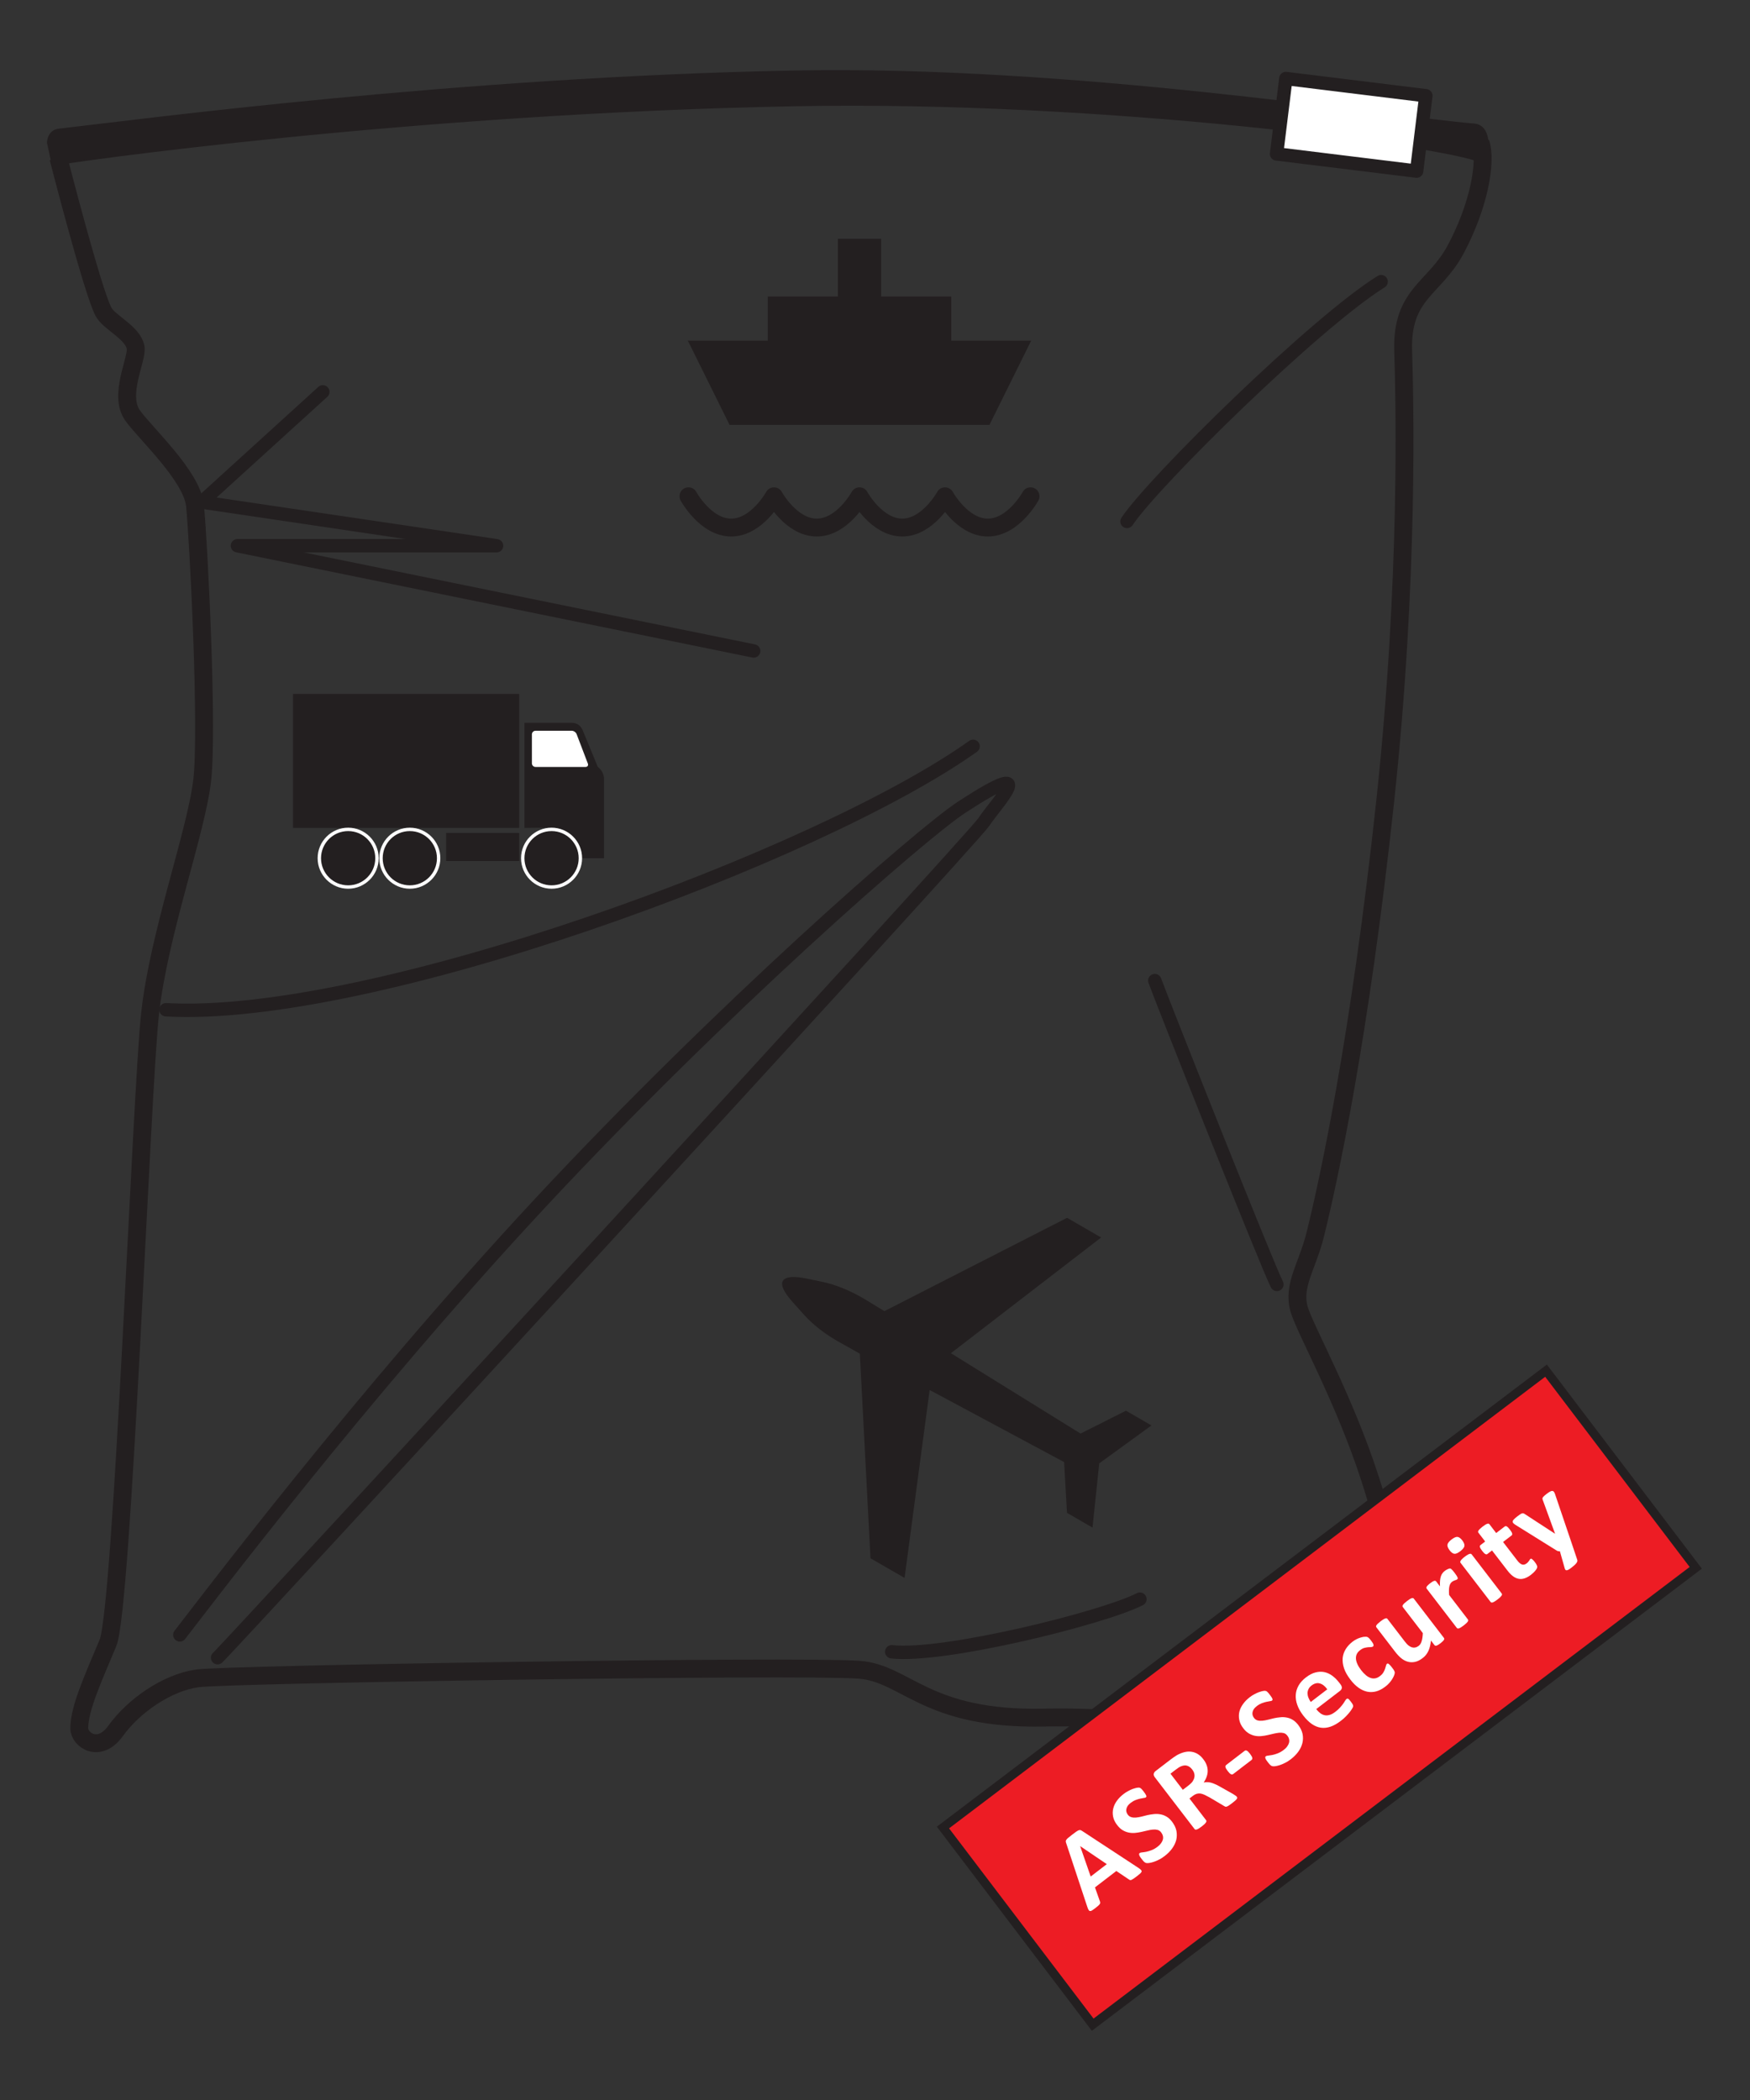
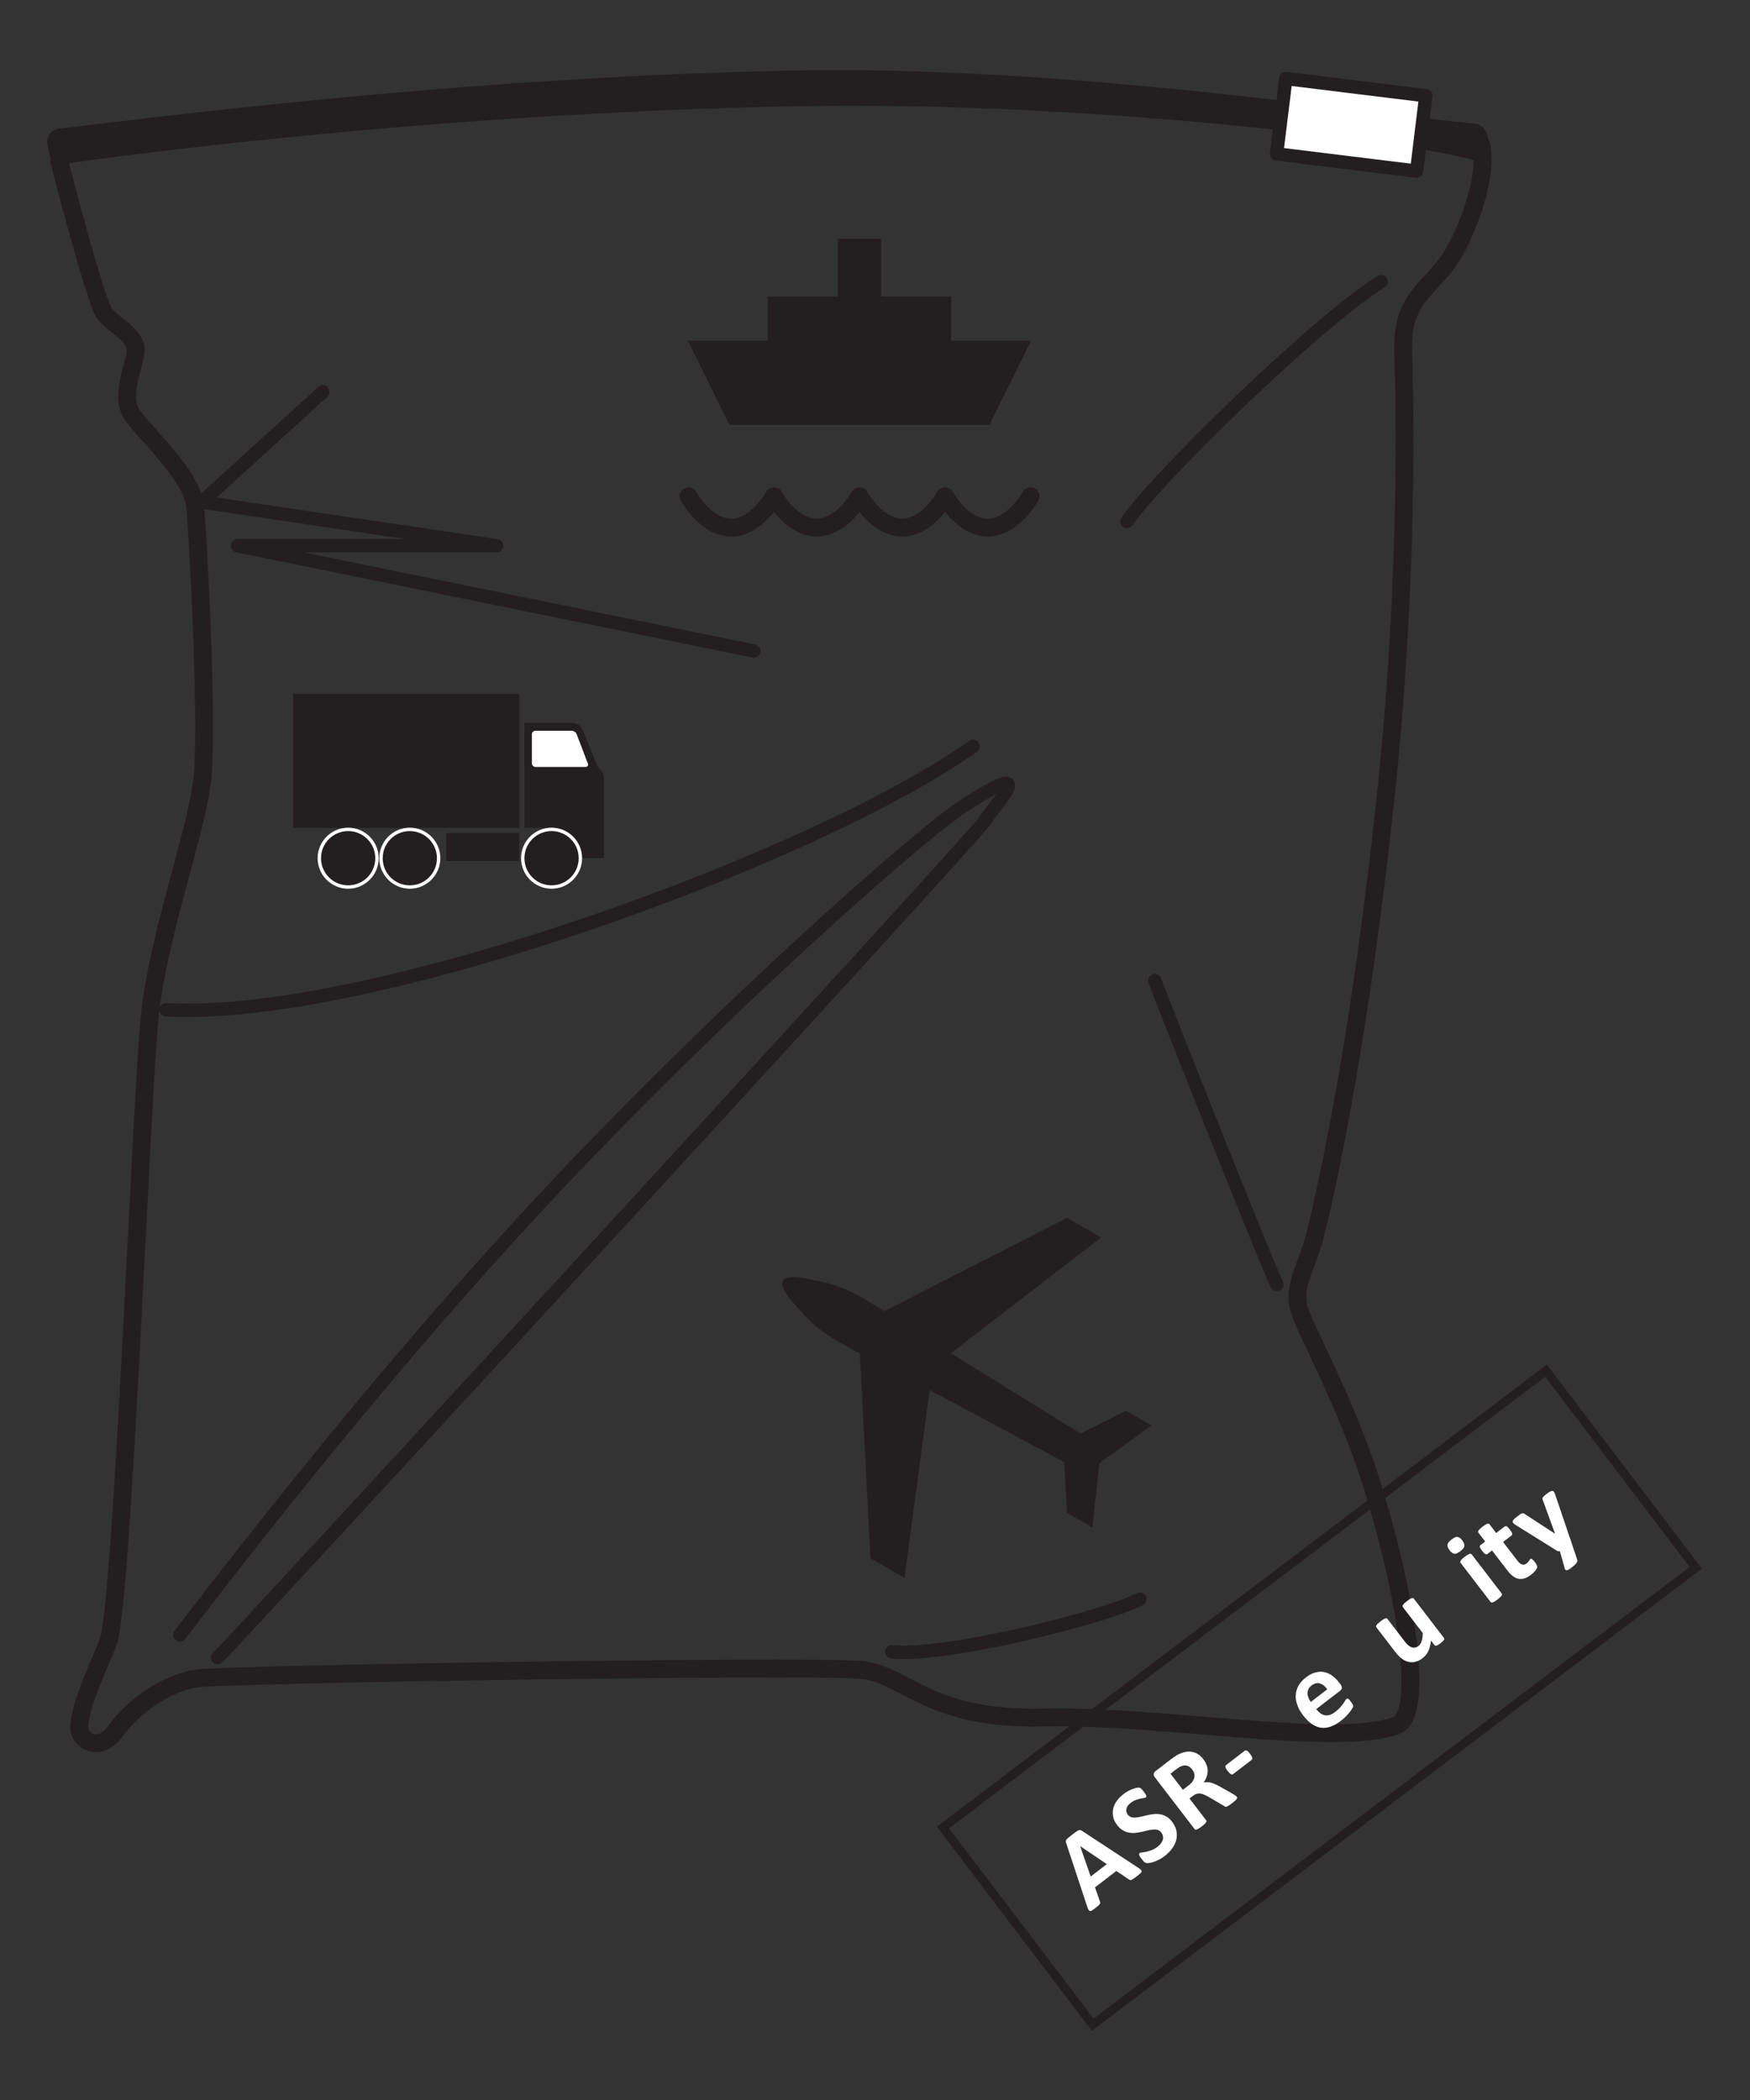
<svg xmlns="http://www.w3.org/2000/svg" viewBox="0 0 75.587 90.707" height="90.707" width="75.587" xml:space="preserve" id="svg2">
  <rect x="0" y="0" width="75.587" height="90.707" fill="#333333" stroke="none" />
  <defs id="defs6">
    <clipPath id="clipPath18" clipPathUnits="userSpaceOnUse">
      <path id="path16" d="M 0,68.03 H 56.69 V 0 H 0 Z" />
    </clipPath>
  </defs>
  <g transform="matrix(1.333,0,0,-1.333,0,90.707)" id="g10">
    <g id="g12">
      <g clip-path="url(#clipPath18)" id="g14">
        <g transform="translate(1.893,62.926)" id="g20">
          <path id="path22" style="fill:none;stroke:#231f20;stroke-width:0.579;stroke-linecap:butt;stroke-linejoin:miter;stroke-miterlimit:10;stroke-dasharray:none;stroke-opacity:1" d="M 0,0 C 0,0 1.106,-4.313 1.458,-4.978 1.648,-5.337 2.414,-5.651 2.501,-6.14 2.567,-6.509 1.93,-7.674 2.403,-8.341 c 0.409,-0.576 1.925,-1.961 2.022,-2.915 0.113,-1.098 0.424,-7.193 0.236,-8.886 -0.189,-1.692 -1.411,-4.99 -1.693,-7.596 -0.282,-2.605 -0.893,-19.249 -1.364,-20.377 -0.47,-1.128 -0.922,-2.099 -0.929,-2.758 -0.004,-0.386 0.646,-0.832 1.175,-0.095 0.587,0.818 1.668,1.568 2.654,1.706 0.966,0.136 19.481,0.425 21.441,0.279 1.534,-0.114 2.156,-1.636 6.004,-1.55 3.879,0.088 9.401,-0.967 11.393,-0.263 0.963,0.339 0.308,4.42 -0.837,7.987 -0.835,2.596 -2.117,4.861 -2.303,5.507 -0.221,0.769 0.265,1.396 0.515,2.392 0.443,1.776 1.452,6.438 2.269,14.024 0.789,7.313 0.633,13.121 0.587,14.652 -0.054,1.843 1.019,2 1.696,3.264 0.761,1.42 1.019,2.86 0.81,3.467" />
        </g>
        <g transform="translate(1.684,62.667)" id="g24">
          <path id="path26" style="fill:#231f20;fill-opacity:1;fill-rule:nonzero;stroke:none" d="m 0,0 -0.162,0.756 c 0,0 0,0.412 0.385,0.455 2.506,0.284 12.965,1.681 23.853,1.885 9.011,0.17 19.047,-1.467 22.014,-1.72 0.458,-0.039 0.458,-0.62 0.458,-0.62 L 46.272,0.118 C 45.076,0.636 34.172,2.128 24.096,1.938 11.667,1.705 0.427,0.104 0,0" />
        </g>
        <g transform="translate(45.902,62.503)" id="g28">
          <path id="path30" style="fill:#ffffff;fill-opacity:1;fill-rule:nonzero;stroke:none" d="M 0,0 -4.538,0.557 -4.237,3 0.299,2.442 Z" />
        </g>
        <g transform="translate(45.902,62.503)" id="g32">
          <path id="path34" style="fill:none;stroke:#231f20;stroke-width:0.434;stroke-linecap:butt;stroke-linejoin:round;stroke-miterlimit:10;stroke-dasharray:none;stroke-opacity:1" d="M 0,0 -4.538,0.557 -4.237,3 0.299,2.442 Z" />
        </g>
        <g transform="translate(54.947,17.246)" id="g36">
-           <path id="path38" style="fill:#ed1c24;fill-opacity:1;fill-rule:nonzero;stroke:none" d="m 0,0 -19.541,-14.804 -4.852,6.389 19.541,14.803 z" />
-         </g>
+           </g>
        <g transform="translate(54.947,17.246)" id="g40">
          <path id="path42" style="fill:none;stroke:#231f20;stroke-width:0.283;stroke-linecap:butt;stroke-linejoin:miter;stroke-miterlimit:10;stroke-dasharray:none;stroke-opacity:1" d="m 0,0 -19.541,-14.804 -4.852,6.389 19.541,14.803 z" />
        </g>
        <g transform="translate(35.002,8.227)" id="g44">
          <path id="path46" style="fill:#ffffff;fill-opacity:1;fill-rule:nonzero;stroke:none" d="m 0,0 -0.002,-0.001 0.341,-0.983 0.522,0.401 z M 1.883,-0.702 C 1.921,-0.728 1.949,-0.749 1.967,-0.768 1.984,-0.784 1.992,-0.803 1.99,-0.821 1.986,-0.838 1.973,-0.858 1.948,-0.882 1.924,-0.904 1.888,-0.934 1.842,-0.97 1.793,-1.007 1.755,-1.035 1.727,-1.054 1.698,-1.073 1.676,-1.086 1.658,-1.094 1.641,-1.101 1.626,-1.102 1.614,-1.098 1.603,-1.095 1.591,-1.089 1.578,-1.079 L 1.17,-0.805 0.478,-1.336 0.637,-1.785 C 0.644,-1.801 0.646,-1.816 0.647,-1.83 0.648,-1.845 0.644,-1.859 0.634,-1.875 0.624,-1.89 0.607,-1.909 0.584,-1.93 0.561,-1.951 0.527,-1.978 0.487,-2.009 0.443,-2.043 0.408,-2.066 0.382,-2.084 0.354,-2.1 0.332,-2.105 0.314,-2.102 0.296,-2.098 0.281,-2.085 0.269,-2.063 0.256,-2.041 0.243,-2.009 0.229,-1.967 l -0.686,2.071 c -0.008,0.021 -0.011,0.039 -0.011,0.054 0,0.017 0.007,0.033 0.019,0.051 0.012,0.019 0.033,0.039 0.062,0.063 0.028,0.024 0.067,0.055 0.115,0.092 0.055,0.043 0.101,0.076 0.135,0.101 0.034,0.023 0.063,0.04 0.085,0.049 0.024,0.008 0.042,0.011 0.058,0.007 C 0.022,0.516 0.04,0.508 0.06,0.494 Z" />
        </g>
        <g transform="translate(37.977,9.02)" id="g48">
          <path id="path50" style="fill:#ffffff;fill-opacity:1;fill-rule:nonzero;stroke:none" d="m 0,0 c 0.074,-0.098 0.121,-0.195 0.142,-0.297 0.019,-0.1 0.017,-0.2 -0.006,-0.296 -0.026,-0.096 -0.069,-0.188 -0.133,-0.275 -0.064,-0.089 -0.143,-0.168 -0.236,-0.24 -0.064,-0.049 -0.126,-0.091 -0.189,-0.121 -0.062,-0.033 -0.121,-0.056 -0.174,-0.074 -0.053,-0.017 -0.1,-0.029 -0.14,-0.034 -0.04,-0.006 -0.072,-0.006 -0.094,-0.003 -0.021,0.002 -0.043,0.013 -0.066,0.032 -0.024,0.019 -0.052,0.051 -0.085,0.095 -0.023,0.029 -0.041,0.055 -0.055,0.076 -0.013,0.022 -0.023,0.039 -0.027,0.056 -0.005,0.016 -0.006,0.027 -0.003,0.039 0.003,0.012 0.009,0.02 0.018,0.027 0.014,0.01 0.038,0.017 0.074,0.02 0.037,0.003 0.081,0.009 0.133,0.019 0.053,0.01 0.112,0.029 0.177,0.053 0.064,0.025 0.132,0.063 0.201,0.116 0.045,0.036 0.082,0.073 0.109,0.112 0.028,0.038 0.046,0.077 0.057,0.116 0.01,0.039 0.01,0.079 0.001,0.119 -0.01,0.039 -0.028,0.076 -0.056,0.112 -0.032,0.042 -0.071,0.07 -0.117,0.082 -0.045,0.012 -0.095,0.016 -0.149,0.011 C -0.673,-0.26 -0.731,-0.27 -0.794,-0.285 -0.855,-0.3 -0.92,-0.315 -0.987,-0.33 -1.054,-0.345 -1.121,-0.356 -1.19,-0.363 c -0.069,-0.007 -0.138,-0.004 -0.205,0.009 -0.067,0.012 -0.134,0.037 -0.199,0.075 -0.065,0.037 -0.127,0.094 -0.185,0.171 -0.069,0.088 -0.112,0.178 -0.13,0.27 -0.019,0.092 -0.017,0.183 0.005,0.269 0.021,0.087 0.061,0.17 0.12,0.25 0.058,0.08 0.13,0.152 0.215,0.216 0.044,0.035 0.09,0.065 0.138,0.09 0.049,0.029 0.097,0.05 0.144,0.069 0.047,0.016 0.09,0.03 0.13,0.039 0.041,0.008 0.069,0.01 0.086,0.009 0.017,-0.003 0.029,-0.006 0.038,-0.01 C -1.025,1.09 -1.015,1.083 -1.004,1.074 -0.993,1.065 -0.981,1.052 -0.968,1.037 -0.954,1.021 -0.937,1.001 -0.919,0.976 -0.897,0.948 -0.88,0.924 -0.867,0.904 -0.854,0.884 -0.845,0.866 -0.839,0.852 -0.832,0.837 -0.83,0.824 -0.832,0.813 -0.834,0.804 -0.84,0.794 -0.851,0.786 -0.86,0.778 -0.883,0.772 -0.915,0.769 -0.948,0.764 -0.987,0.757 -1.032,0.747 -1.078,0.736 -1.128,0.722 -1.181,0.701 -1.234,0.681 -1.287,0.65 -1.34,0.61 -1.381,0.579 -1.412,0.547 -1.436,0.514 -1.458,0.479 -1.473,0.446 -1.479,0.413 -1.486,0.38 -1.485,0.348 -1.477,0.314 -1.467,0.282 -1.452,0.252 -1.432,0.225 -1.4,0.184 -1.361,0.157 -1.316,0.146 c 0.045,-0.014 0.095,-0.017 0.151,-0.012 0.055,0.006 0.114,0.015 0.178,0.031 0.062,0.018 0.128,0.033 0.194,0.049 0.067,0.014 0.135,0.025 0.205,0.032 0.069,0.008 0.139,0.005 0.206,-0.007 0.069,-0.011 0.135,-0.035 0.2,-0.073 C -0.117,0.13 -0.057,0.074 0,0" />
        </g>
        <g transform="translate(38.633,10.708)" id="g52">
          <path id="path54" style="fill:#ffffff;fill-opacity:1;fill-rule:nonzero;stroke:none" d="M 0,0 C -0.047,0.061 -0.1,0.103 -0.159,0.123 -0.219,0.143 -0.286,0.138 -0.362,0.107 -0.385,0.098 -0.409,0.085 -0.436,0.069 -0.462,0.053 -0.496,0.028 -0.539,-0.004 l -0.168,-0.129 0.4,-0.522 0.191,0.146 c 0.054,0.041 0.095,0.082 0.126,0.125 0.029,0.045 0.049,0.088 0.057,0.132 0.009,0.043 0.008,0.086 -0.005,0.129 C 0.053,-0.081 0.03,-0.04 0,0 M 1.442,-0.879 C 1.45,-0.89 1.455,-0.9 1.457,-0.911 1.459,-0.921 1.454,-0.934 1.443,-0.948 1.434,-0.965 1.415,-0.984 1.389,-1.007 1.362,-1.03 1.325,-1.06 1.278,-1.097 1.238,-1.127 1.206,-1.15 1.18,-1.167 1.155,-1.183 1.134,-1.193 1.116,-1.199 1.099,-1.205 1.083,-1.205 1.072,-1.202 1.06,-1.197 1.048,-1.191 1.035,-1.183 L 0.554,-0.898 C 0.498,-0.867 0.447,-0.842 0.4,-0.819 0.354,-0.798 0.31,-0.783 0.268,-0.776 0.226,-0.771 0.185,-0.773 0.145,-0.784 0.105,-0.796 0.065,-0.816 0.025,-0.847 l -0.116,-0.09 0.538,-0.702 c 0.008,-0.008 0.011,-0.02 0.011,-0.032 0,-0.013 -0.006,-0.026 -0.017,-0.043 C 0.431,-1.729 0.415,-1.748 0.394,-1.769 0.372,-1.789 0.343,-1.814 0.306,-1.843 0.27,-1.87 0.238,-1.892 0.212,-1.908 0.186,-1.924 0.163,-1.935 0.146,-1.94 0.128,-1.946 0.113,-1.948 0.102,-1.945 0.09,-1.941 0.08,-1.936 0.073,-1.926 l -1.284,1.674 c -0.032,0.041 -0.045,0.08 -0.038,0.115 0.008,0.034 0.026,0.064 0.058,0.088 l 0.477,0.366 c 0.048,0.037 0.09,0.067 0.122,0.089 0.033,0.023 0.064,0.041 0.091,0.059 0.082,0.046 0.163,0.079 0.241,0.099 0.08,0.02 0.156,0.025 0.229,0.015 C 0.042,0.569 0.111,0.545 0.176,0.505 0.241,0.466 0.303,0.409 0.357,0.336 0.406,0.274 0.44,0.213 0.464,0.148 0.487,0.087 0.499,0.023 0.499,-0.039 0.5,-0.104 0.488,-0.166 0.466,-0.229 0.444,-0.293 0.412,-0.356 0.369,-0.418 c 0.038,0.008 0.075,0.012 0.114,0.011 0.039,0 0.079,-0.006 0.121,-0.016 0.043,-0.012 0.086,-0.027 0.132,-0.048 0.046,-0.018 0.095,-0.044 0.146,-0.073 l 0.434,-0.244 c 0.042,-0.026 0.073,-0.046 0.089,-0.058 0.018,-0.012 0.03,-0.024 0.037,-0.033" />
        </g>
        <g transform="translate(40.504,11.219)" id="g56">
          <path id="path58" style="fill:#ffffff;fill-opacity:1;fill-rule:nonzero;stroke:none" d="M 0,0 C 0.042,-0.056 0.066,-0.098 0.072,-0.127 0.079,-0.157 0.071,-0.182 0.049,-0.199 l -0.593,-0.455 c -0.024,-0.018 -0.05,-0.02 -0.077,-0.005 -0.027,0.014 -0.063,0.049 -0.104,0.103 -0.041,0.053 -0.064,0.095 -0.071,0.124 -0.006,0.03 0.003,0.054 0.026,0.072 l 0.593,0.455 c 0.012,0.009 0.024,0.014 0.034,0.015 0.012,0.001 0.026,-0.001 0.039,-0.008 C -0.089,0.096 -0.072,0.083 -0.057,0.066 -0.039,0.048 -0.021,0.026 0,0" />
        </g>
        <g transform="translate(42.065,12.156)" id="g60">
-           <path id="path62" style="fill:#ffffff;fill-opacity:1;fill-rule:nonzero;stroke:none" d="M 0,0 C 0.074,-0.098 0.121,-0.195 0.142,-0.296 0.161,-0.397 0.159,-0.496 0.135,-0.592 0.11,-0.688 0.067,-0.781 0.003,-0.868 c -0.064,-0.088 -0.143,-0.168 -0.236,-0.24 -0.064,-0.049 -0.126,-0.09 -0.19,-0.121 -0.062,-0.032 -0.12,-0.056 -0.174,-0.074 -0.052,-0.016 -0.099,-0.028 -0.139,-0.034 -0.04,-0.005 -0.073,-0.006 -0.094,-0.002 -0.021,0.002 -0.043,0.013 -0.066,0.032 -0.024,0.019 -0.052,0.051 -0.085,0.095 -0.023,0.029 -0.041,0.055 -0.055,0.076 -0.013,0.021 -0.023,0.039 -0.027,0.055 -0.006,0.017 -0.006,0.028 -0.003,0.04 0.003,0.011 0.008,0.02 0.018,0.026 0.014,0.011 0.038,0.017 0.074,0.02 0.037,0.004 0.081,0.01 0.133,0.02 0.053,0.01 0.112,0.028 0.177,0.053 0.063,0.025 0.132,0.063 0.2,0.116 0.046,0.035 0.083,0.072 0.11,0.112 0.028,0.038 0.046,0.077 0.057,0.116 0.01,0.039 0.01,0.079 0.001,0.118 -0.01,0.04 -0.028,0.077 -0.057,0.113 -0.032,0.042 -0.07,0.07 -0.116,0.082 -0.045,0.012 -0.095,0.016 -0.149,0.011 -0.055,-0.006 -0.113,-0.015 -0.176,-0.03 -0.061,-0.015 -0.126,-0.03 -0.193,-0.045 -0.067,-0.016 -0.134,-0.026 -0.203,-0.033 -0.07,-0.008 -0.138,-0.004 -0.206,0.008 -0.066,0.013 -0.133,0.038 -0.198,0.075 -0.065,0.037 -0.127,0.094 -0.186,0.171 -0.068,0.088 -0.111,0.178 -0.129,0.271 -0.019,0.092 -0.018,0.182 0.004,0.269 0.022,0.087 0.062,0.169 0.121,0.249 0.058,0.081 0.13,0.153 0.215,0.217 0.043,0.034 0.09,0.065 0.138,0.09 0.049,0.028 0.096,0.049 0.144,0.068 0.047,0.017 0.09,0.031 0.13,0.04 0.041,0.008 0.069,0.01 0.086,0.008 C -1.055,1.102 -1.042,1.099 -1.033,1.095 -1.025,1.09 -1.015,1.083 -1.004,1.074 -0.993,1.065 -0.981,1.052 -0.968,1.037 -0.954,1.021 -0.937,1.001 -0.919,0.976 -0.897,0.948 -0.88,0.925 -0.868,0.905 -0.854,0.885 -0.845,0.867 -0.839,0.853 -0.832,0.837 -0.831,0.825 -0.832,0.814 -0.834,0.804 -0.84,0.795 -0.851,0.786 -0.861,0.778 -0.883,0.772 -0.915,0.769 -0.948,0.764 -0.987,0.757 -1.032,0.747 -1.078,0.737 -1.128,0.723 -1.181,0.702 -1.234,0.681 -1.288,0.651 -1.34,0.61 -1.381,0.579 -1.413,0.547 -1.436,0.515 -1.458,0.48 -1.473,0.447 -1.479,0.414 -1.486,0.381 -1.485,0.349 -1.477,0.315 -1.468,0.283 -1.452,0.253 -1.432,0.226 -1.4,0.185 -1.361,0.158 -1.317,0.146 -1.271,0.133 -1.222,0.13 -1.166,0.135 c 0.056,0.005 0.115,0.015 0.178,0.031 0.063,0.017 0.129,0.032 0.195,0.048 0.067,0.015 0.135,0.026 0.205,0.032 0.069,0.009 0.139,0.006 0.206,-0.006 C -0.313,0.229 -0.247,0.205 -0.183,0.167 -0.118,0.13 -0.058,0.074 0,0" />
-         </g>
+           </g>
        <g transform="translate(43.007,13.309)" id="g64">
          <path id="path66" style="fill:#ffffff;fill-opacity:1;fill-rule:nonzero;stroke:none" d="M 0,0 C -0.074,0.104 -0.155,0.167 -0.243,0.191 -0.33,0.216 -0.419,0.192 -0.509,0.124 -0.555,0.089 -0.588,0.05 -0.608,0.007 -0.629,-0.036 -0.639,-0.08 -0.64,-0.127 c 0.001,-0.046 0.01,-0.094 0.029,-0.142 0.018,-0.048 0.044,-0.095 0.076,-0.141 z M 0.426,0.165 C 0.46,0.12 0.475,0.081 0.472,0.046 0.468,0.009 0.448,-0.021 0.415,-0.048 l -0.773,-0.593 c 0.042,-0.054 0.086,-0.098 0.132,-0.133 0.046,-0.035 0.096,-0.056 0.147,-0.066 0.053,-0.009 0.106,-0.005 0.163,0.013 0.057,0.017 0.115,0.051 0.177,0.098 0.063,0.048 0.115,0.094 0.155,0.14 0.041,0.046 0.074,0.087 0.101,0.124 0.026,0.038 0.046,0.069 0.062,0.097 0.017,0.026 0.031,0.044 0.046,0.056 0.009,0.005 0.017,0.01 0.024,0.011 C 0.658,-0.3 0.667,-0.302 0.678,-0.308 0.687,-0.312 0.7,-0.323 0.713,-0.338 0.727,-0.353 0.743,-0.372 0.761,-0.396 0.776,-0.417 0.79,-0.435 0.8,-0.45 0.811,-0.465 0.819,-0.479 0.825,-0.491 0.831,-0.504 0.835,-0.515 0.837,-0.524 0.839,-0.534 0.839,-0.545 0.838,-0.556 0.836,-0.567 0.827,-0.59 0.808,-0.622 0.789,-0.654 0.763,-0.692 0.729,-0.736 0.694,-0.78 0.652,-0.827 0.604,-0.877 0.555,-0.928 0.499,-0.977 0.436,-1.024 0.323,-1.111 0.213,-1.174 0.106,-1.21 c -0.107,-0.036 -0.21,-0.049 -0.312,-0.034 -0.102,0.015 -0.2,0.055 -0.296,0.121 -0.096,0.067 -0.189,0.16 -0.28,0.278 -0.087,0.114 -0.15,0.227 -0.19,0.34 -0.04,0.113 -0.057,0.224 -0.049,0.329 0.007,0.107 0.039,0.207 0.093,0.302 0.055,0.095 0.133,0.181 0.234,0.258 0.106,0.082 0.209,0.136 0.308,0.162 0.1,0.026 0.195,0.031 0.286,0.013 C -0.009,0.54 0.076,0.502 0.158,0.443 0.239,0.384 0.313,0.312 0.382,0.222 Z" />
        </g>
        <g transform="translate(45.107,14.012)" id="g68">
-           <path id="path70" style="fill:#ffffff;fill-opacity:1;fill-rule:nonzero;stroke:none" d="M 0,0 C 0.02,-0.024 0.035,-0.046 0.046,-0.062 0.058,-0.081 0.066,-0.097 0.073,-0.11 0.079,-0.123 0.083,-0.135 0.086,-0.146 0.088,-0.154 0.087,-0.169 0.084,-0.188 0.081,-0.209 0.072,-0.236 0.057,-0.273 0.041,-0.31 0.02,-0.348 -0.006,-0.388 -0.031,-0.426 -0.062,-0.466 -0.098,-0.506 -0.132,-0.545 -0.173,-0.581 -0.217,-0.614 -0.314,-0.689 -0.412,-0.741 -0.511,-0.769 -0.609,-0.795 -0.707,-0.8 -0.804,-0.78 c -0.097,0.02 -0.191,0.063 -0.283,0.128 -0.092,0.066 -0.18,0.153 -0.264,0.264 -0.097,0.127 -0.167,0.249 -0.206,0.367 -0.039,0.116 -0.052,0.227 -0.044,0.333 0.011,0.103 0.044,0.2 0.1,0.29 0.055,0.088 0.129,0.169 0.222,0.24 0.038,0.029 0.078,0.054 0.12,0.076 0.041,0.021 0.082,0.038 0.123,0.051 0.04,0.013 0.079,0.022 0.114,0.028 0.037,0.004 0.065,0.005 0.083,0.004 0.019,-0.003 0.032,-0.006 0.042,-0.01 0.01,-0.004 0.02,-0.011 0.031,-0.02 C -0.755,0.96 -0.742,0.948 -0.728,0.934 -0.714,0.917 -0.697,0.897 -0.68,0.875 -0.637,0.819 -0.612,0.777 -0.604,0.748 -0.597,0.718 -0.601,0.697 -0.616,0.687 -0.632,0.674 -0.654,0.666 -0.682,0.665 -0.711,0.666 -0.743,0.664 -0.78,0.661 -0.817,0.657 -0.858,0.649 -0.902,0.638 -0.947,0.625 -0.992,0.6 -1.04,0.562 -1.133,0.491 -1.177,0.401 -1.171,0.291 c 0.005,-0.108 0.062,-0.233 0.167,-0.372 0.053,-0.068 0.106,-0.123 0.157,-0.166 0.053,-0.044 0.105,-0.072 0.156,-0.089 0.051,-0.017 0.102,-0.019 0.152,-0.009 0.05,0.01 0.1,0.034 0.147,0.072 0.05,0.037 0.087,0.078 0.111,0.12 0.024,0.042 0.044,0.081 0.055,0.12 0.014,0.039 0.023,0.071 0.03,0.1 0.007,0.03 0.016,0.048 0.029,0.057 0.009,0.007 0.018,0.01 0.026,0.01 0.01,0 0.021,-0.006 0.035,-0.016 C -0.094,0.107 -0.079,0.093 -0.062,0.075 -0.044,0.057 -0.023,0.031 0,0" />
-         </g>
+           </g>
        <g transform="translate(46.785,14.977)" id="g72">
          <path id="path74" style="fill:#ffffff;fill-opacity:1;fill-rule:nonzero;stroke:none" d="M 0,0 C 0.008,-0.01 0.012,-0.019 0.013,-0.03 0.014,-0.041 0.01,-0.054 0.001,-0.067 c -0.008,-0.014 -0.022,-0.029 -0.039,-0.047 -0.018,-0.017 -0.041,-0.037 -0.07,-0.06 -0.032,-0.024 -0.058,-0.042 -0.079,-0.055 -0.022,-0.011 -0.04,-0.021 -0.054,-0.025 -0.015,-0.004 -0.029,-0.004 -0.038,0 -0.011,0.004 -0.019,0.01 -0.027,0.02 l -0.112,0.146 c -0.013,-0.13 -0.04,-0.242 -0.083,-0.336 -0.044,-0.094 -0.104,-0.17 -0.183,-0.229 -0.087,-0.068 -0.171,-0.11 -0.253,-0.127 -0.081,-0.016 -0.159,-0.015 -0.233,0.007 -0.074,0.02 -0.144,0.058 -0.21,0.111 -0.065,0.053 -0.136,0.128 -0.21,0.225 L -2.186,0.34 c -0.007,0.01 -0.011,0.02 -0.011,0.031 -10e-4,0.012 0.005,0.025 0.014,0.04 0.01,0.015 0.026,0.033 0.048,0.053 0.022,0.02 0.049,0.044 0.082,0.07 0.035,0.028 0.067,0.047 0.091,0.063 0.025,0.015 0.046,0.026 0.064,0.031 0.016,0.006 0.03,0.009 0.042,0.005 0.011,-0.002 0.02,-0.009 0.028,-0.019 l 0.55,-0.717 c 0.051,-0.067 0.094,-0.115 0.13,-0.143 0.035,-0.027 0.071,-0.048 0.108,-0.061 0.037,-0.01 0.074,-0.013 0.112,-0.005 0.038,0.006 0.074,0.024 0.111,0.051 0.046,0.035 0.079,0.087 0.098,0.156 0.021,0.068 0.033,0.154 0.037,0.258 L -1.33,0.997 c -0.007,0.01 -0.011,0.021 -0.011,0.031 -0.002,0.012 0.004,0.024 0.015,0.039 0.01,0.016 0.025,0.034 0.047,0.053 0.02,0.02 0.048,0.044 0.083,0.071 0.035,0.027 0.065,0.047 0.09,0.063 0.024,0.016 0.045,0.025 0.062,0.03 0.017,0.006 0.03,0.008 0.042,0.005 0.012,-0.003 0.021,-0.01 0.028,-0.019 z" />
        </g>
        <g transform="translate(47.137,17.078)" id="g76">
-           <path id="path78" style="fill:#ffffff;fill-opacity:1;fill-rule:nonzero;stroke:none" d="M 0,0 C 0.025,-0.034 0.047,-0.064 0.062,-0.088 0.076,-0.11 0.086,-0.129 0.092,-0.145 0.098,-0.16 0.1,-0.173 0.097,-0.182 0.094,-0.191 0.088,-0.199 0.078,-0.206 0.071,-0.212 0.061,-0.218 0.05,-0.223 0.037,-0.227 0.024,-0.231 0.009,-0.236 c -0.015,-0.005 -0.03,-0.011 -0.048,-0.02 -0.016,-0.007 -0.033,-0.017 -0.05,-0.031 -0.02,-0.015 -0.037,-0.034 -0.052,-0.058 -0.012,-0.022 -0.024,-0.051 -0.032,-0.085 -0.008,-0.033 -0.013,-0.074 -0.014,-0.119 -0.001,-0.047 0,-0.101 0.005,-0.163 l 0.608,-0.792 c 0.008,-0.01 0.011,-0.019 0.011,-0.031 0,-0.012 -0.005,-0.026 -0.015,-0.04 C 0.412,-1.591 0.396,-1.607 0.375,-1.628 0.354,-1.647 0.326,-1.672 0.291,-1.699 0.256,-1.726 0.226,-1.746 0.201,-1.762 0.176,-1.776 0.156,-1.787 0.139,-1.793 0.121,-1.8 0.106,-1.8 0.096,-1.798 0.084,-1.794 0.075,-1.789 0.067,-1.779 l -0.974,1.269 c -0.007,0.01 -0.011,0.021 -0.012,0.031 -0.001,0.012 0.003,0.023 0.012,0.038 0.009,0.014 0.021,0.03 0.04,0.047 0.017,0.017 0.04,0.038 0.069,0.06 0.03,0.023 0.058,0.041 0.079,0.055 0.022,0.012 0.04,0.02 0.055,0.024 0.015,0.004 0.026,0.005 0.037,0 0.01,-0.003 0.02,-0.01 0.026,-0.019 l 0.122,-0.159 c -0.003,0.074 -0.002,0.137 0.003,0.191 0.005,0.054 0.015,0.098 0.028,0.138 0.012,0.039 0.03,0.071 0.052,0.098 0.02,0.027 0.043,0.052 0.071,0.072 0.012,0.01 0.025,0.019 0.041,0.029 0.015,0.009 0.032,0.017 0.05,0.026 0.017,0.009 0.033,0.016 0.048,0.02 0.015,0.005 0.027,0.005 0.036,0.005 0.008,0 0.016,-0.003 0.023,-0.006 C -0.12,0.135 -0.112,0.13 -0.103,0.12 -0.093,0.112 -0.08,0.099 -0.063,0.079 -0.049,0.06 -0.027,0.034 0,0" />
-         </g>
+           </g>
        <g transform="translate(48.658,16.415)" id="g80">
          <path id="path82" style="fill:#ffffff;fill-opacity:1;fill-rule:nonzero;stroke:none" d="m 0,0 c 0.008,-0.01 0.011,-0.02 0.011,-0.032 0,-0.011 -0.005,-0.026 -0.016,-0.04 -0.01,-0.016 -0.026,-0.032 -0.047,-0.053 -0.02,-0.02 -0.049,-0.044 -0.084,-0.07 -0.035,-0.028 -0.065,-0.047 -0.09,-0.063 -0.024,-0.014 -0.045,-0.026 -0.062,-0.031 -0.018,-0.007 -0.032,-0.008 -0.043,-0.005 -0.012,0.003 -0.021,0.009 -0.028,0.019 l -0.973,1.267 c -0.007,0.009 -0.011,0.02 -0.01,0.031 0,0.011 0.005,0.026 0.015,0.041 0.011,0.015 0.024,0.035 0.046,0.054 0.02,0.021 0.048,0.044 0.083,0.071 0.035,0.027 0.065,0.047 0.091,0.062 0.024,0.016 0.046,0.024 0.063,0.03 0.019,0.006 0.032,0.007 0.044,0.004 0.011,-0.002 0.021,-0.009 0.027,-0.017 z M -1.277,1.721 C -1.223,1.648 -1.199,1.588 -1.207,1.536 -1.216,1.487 -1.26,1.432 -1.339,1.37 -1.42,1.308 -1.484,1.28 -1.533,1.286 -1.581,1.291 -1.632,1.328 -1.685,1.396 -1.74,1.469 -1.765,1.53 -1.757,1.58 c 0.008,0.051 0.052,0.107 0.132,0.168 0.08,0.062 0.145,0.09 0.193,0.085 0.05,-0.006 0.101,-0.043 0.155,-0.112" />
        </g>
        <g transform="translate(49.73,17.436)" id="g84">
          <path id="path86" style="fill:#ffffff;fill-opacity:1;fill-rule:nonzero;stroke:none" d="M 0,0 C 0.032,-0.042 0.054,-0.076 0.065,-0.104 0.077,-0.13 0.083,-0.15 0.08,-0.165 0.079,-0.182 0.073,-0.199 0.062,-0.219 0.051,-0.239 0.036,-0.26 0.018,-0.282 -0.001,-0.304 -0.021,-0.327 -0.046,-0.35 -0.07,-0.373 -0.095,-0.395 -0.121,-0.415 -0.192,-0.47 -0.262,-0.508 -0.327,-0.53 c -0.067,-0.022 -0.131,-0.028 -0.194,-0.016 -0.063,0.011 -0.125,0.04 -0.184,0.084 -0.061,0.044 -0.12,0.106 -0.18,0.184 l -0.5,0.651 -0.152,-0.117 c -0.018,-0.014 -0.04,-0.014 -0.067,0.002 -0.026,0.014 -0.06,0.048 -0.099,0.099 -0.022,0.029 -0.038,0.052 -0.05,0.073 -0.013,0.021 -0.02,0.039 -0.024,0.054 -0.003,0.014 -0.004,0.027 0,0.037 0.004,0.01 0.009,0.019 0.019,0.026 l 0.151,0.116 -0.218,0.284 c -0.007,0.009 -0.011,0.02 -0.012,0.032 0,0.01 0.004,0.025 0.015,0.04 0.01,0.015 0.025,0.034 0.047,0.054 0.021,0.02 0.048,0.044 0.083,0.071 0.035,0.026 0.065,0.046 0.09,0.063 0.025,0.015 0.046,0.024 0.064,0.03 0.017,0.005 0.031,0.005 0.043,0.003 0.011,-0.004 0.02,-0.01 0.027,-0.018 l 0.218,-0.285 0.276,0.212 c 0.01,0.007 0.021,0.012 0.031,0.012 0.011,10e-4 0.023,-0.002 0.037,-0.01 0.012,-0.007 0.027,-0.019 0.045,-0.037 0.015,-0.016 0.035,-0.038 0.056,-0.066 0.04,-0.052 0.064,-0.093 0.072,-0.123 C -0.726,0.896 -0.731,0.874 -0.749,0.86 L -1.027,0.647 -0.568,0.05 c 0.052,-0.07 0.103,-0.113 0.152,-0.131 0.049,-0.018 0.101,-0.006 0.156,0.037 0.02,0.015 0.035,0.03 0.047,0.045 0.014,0.015 0.024,0.029 0.033,0.042 0.008,0.015 0.015,0.026 0.021,0.035 0.006,0.009 0.012,0.017 0.018,0.022 0.006,0.004 0.013,0.006 0.021,0.007 0.007,0.001 0.016,-0.003 0.026,-0.01 C -0.083,0.089 -0.07,0.078 -0.055,0.062 -0.039,0.048 -0.021,0.026 0,0" />
        </g>
        <g transform="translate(50.917,18.071)" id="g88">
          <path id="path90" style="fill:#ffffff;fill-opacity:1;fill-rule:nonzero;stroke:none" d="m 0,0 0.191,-0.568 c 0.011,-0.032 0,-0.066 -0.03,-0.105 -0.029,-0.04 -0.082,-0.088 -0.154,-0.143 -0.038,-0.03 -0.07,-0.052 -0.095,-0.066 -0.025,-0.014 -0.047,-0.022 -0.064,-0.023 -0.017,-0.001 -0.031,0.004 -0.04,0.014 -0.01,0.011 -0.018,0.028 -0.024,0.048 l -0.157,0.556 c -0.017,-0.003 -0.034,-0.003 -0.054,0.001 -0.018,0.004 -0.036,0.011 -0.051,0.021 l -1.333,0.831 c -0.038,0.025 -0.064,0.046 -0.077,0.063 -0.013,0.017 -0.018,0.036 -0.014,0.055 0.003,0.018 0.017,0.04 0.042,0.064 0.023,0.025 0.057,0.055 0.102,0.089 0.04,0.031 0.074,0.055 0.099,0.072 0.025,0.017 0.046,0.028 0.063,0.031 0.019,0.005 0.034,0.004 0.051,-0.003 0.016,-0.006 0.035,-0.019 0.059,-0.035 l 0.951,-0.62 0.004,0.003 -0.392,1.076 c -0.014,0.03 -0.018,0.051 -0.015,0.066 0.002,0.015 0.013,0.033 0.031,0.053 0.017,0.02 0.053,0.05 0.104,0.09 0.041,0.032 0.077,0.055 0.108,0.073 0.029,0.016 0.054,0.025 0.075,0.024 0.021,-0.001 0.039,-0.01 0.052,-0.027 0.013,-0.018 0.026,-0.041 0.036,-0.071 z" />
        </g>
        <g transform="translate(10.46,55.35)" id="g92">
          <path id="path94" style="fill:none;stroke:#231f20;stroke-width:0.434;stroke-linecap:round;stroke-linejoin:round;stroke-miterlimit:10;stroke-dasharray:none;stroke-opacity:1" d="m 0,0 -3.925,-3.571 9.554,-1.415 h -8.396 l 16.728,-3.41" />
        </g>
        <g transform="translate(5.377,35.329)" id="g96">
          <path id="path98" style="fill:none;stroke:#231f20;stroke-width:0.434;stroke-linecap:round;stroke-linejoin:round;stroke-miterlimit:10;stroke-dasharray:none;stroke-opacity:1" d="M 0,0 C 6.626,-0.375 21.135,4.965 26.154,8.536" />
        </g>
        <g transform="translate(5.827,15.073)" id="g100">
          <path id="path102" style="fill:none;stroke:#231f20;stroke-width:0.434;stroke-linecap:round;stroke-linejoin:round;stroke-miterlimit:10;stroke-dasharray:none;stroke-opacity:1" d="m 0,0 c 0.738,0.946 5.843,7.725 11.646,13.961 5.833,6.269 12.365,11.998 13.705,12.869 2.67,1.737 1.029,0.031 0.707,-0.483 C 25.736,25.832 1.705,-0.289 1.223,-0.74" />
        </g>
        <g transform="translate(37.418,36.274)" id="g104">
          <path id="path106" style="fill:none;stroke:#231f20;stroke-width:0.434;stroke-linecap:round;stroke-linejoin:round;stroke-miterlimit:10;stroke-dasharray:none;stroke-opacity:1" d="M 0,0 C 0.258,-0.709 3.668,-9.299 3.957,-9.845" />
        </g>
        <g transform="translate(28.893,14.526)" id="g108">
          <path id="path110" style="fill:none;stroke:#231f20;stroke-width:0.434;stroke-linecap:round;stroke-linejoin:round;stroke-miterlimit:10;stroke-dasharray:none;stroke-opacity:1" d="M 0,0 C 1.662,-0.193 6.853,1.094 8.043,1.705" />
        </g>
        <g transform="translate(36.518,51.151)" id="g112">
          <path id="path114" style="fill:none;stroke:#231f20;stroke-width:0.434;stroke-linecap:round;stroke-linejoin:round;stroke-miterlimit:10;stroke-dasharray:none;stroke-opacity:1" d="M 0,0 C 0.869,1.304 6.112,6.451 8.234,7.77" />
        </g>
        <g transform="translate(37.31,21.859)" id="g116">
          <path id="path118" style="fill:#231f20;fill-opacity:1;fill-rule:nonzero;stroke:none" d="m 0,0 -0.826,0.478 -1.471,-0.741 -4.201,2.604 4.867,3.749 -1.103,0.638 -5.919,-3.024 -0.691,0.42 c -0.443,0.255 -0.87,0.429 -1.281,0.521 l -0.566,0.118 c -0.422,0.085 -0.674,0.056 -0.754,-0.082 -0.075,-0.129 0.03,-0.356 0.314,-0.678 l 0.387,-0.432 c 0.285,-0.31 0.64,-0.59 1.067,-0.836 l 0.728,-0.409 0.345,-6.63 1.104,-0.636 0.813,6.089 4.357,-2.336 0.093,-1.645 0.827,-0.478 0.218,2.081 z" />
        </g>
        <g transform="translate(18.862,40.24)" id="g120">
          <path id="path122" style="fill:#231f20;fill-opacity:1;fill-rule:nonzero;stroke:none" d="m 0,0 c 0,0.545 -0.444,0.989 -0.989,0.989 -0.384,0 -0.546,-0.008 -0.88,-0.008 v 3.405 h 1.524 c 0.174,0 0.295,-0.08 0.364,-0.242 L 0.508,2.957 c 0,0 0.202,-0.133 0.202,-0.398 V 0 H 0.331 Z" />
        </g>
        <path id="path124" style="fill:#231f20;fill-opacity:1;fill-rule:nonzero;stroke:none" d="m 9.494,45.561 h 7.33 v -4.34 h -7.33 z" />
        <g transform="translate(18.972,43.196)" id="g126">
          <path id="path128" style="fill:#ffffff;fill-opacity:1;fill-rule:nonzero;stroke:none" d="m 0,0 c 0.064,0 0.099,0.049 0.076,0.109 l -0.364,0.954 c -0.023,0.061 -0.094,0.11 -0.158,0.11 H -1.62 c -0.064,0 -0.117,-0.053 -0.117,-0.117 V 0.117 C -1.737,0.053 -1.684,0 -1.62,0 Z" />
        </g>
        <g transform="translate(17.872,39.305)" id="g130">
          <path id="path132" style="fill:#231f20;fill-opacity:1;fill-rule:nonzero;stroke:none" d="m 0,0 c -0.515,0 -0.935,0.419 -0.935,0.935 0,0.515 0.42,0.934 0.935,0.934 0.515,0 0.935,-0.419 0.935,-0.934 C 0.935,0.419 0.515,0 0,0" />
        </g>
        <g transform="translate(17.872,41.228)" id="g134">
          <path id="path136" style="fill:#ffffff;fill-opacity:1;fill-rule:nonzero;stroke:none" d="m 0,0 c -0.545,0 -0.989,-0.443 -0.989,-0.989 0,-0.545 0.444,-0.989 0.989,-0.989 0.545,0 0.989,0.444 0.989,0.989 C 0.989,-0.443 0.545,0 0,0 m 0,-0.11 c 0.485,0 0.879,-0.393 0.879,-0.879 0,-0.486 -0.394,-0.879 -0.879,-0.879 -0.486,0 -0.879,0.393 -0.879,0.879 0,0.486 0.393,0.879 0.879,0.879" />
        </g>
        <g transform="translate(13.279,39.305)" id="g138">
          <path id="path140" style="fill:#231f20;fill-opacity:1;fill-rule:nonzero;stroke:none" d="m 0,0 c -0.515,0 -0.935,0.419 -0.935,0.935 0,0.515 0.42,0.934 0.935,0.934 0.515,0 0.935,-0.419 0.935,-0.934 C 0.935,0.419 0.515,0 0,0" />
        </g>
        <g transform="translate(13.279,41.228)" id="g142">
          <path id="path144" style="fill:#ffffff;fill-opacity:1;fill-rule:nonzero;stroke:none" d="m 0,0 c -0.545,0 -0.989,-0.443 -0.989,-0.989 0,-0.545 0.444,-0.989 0.989,-0.989 0.545,0 0.989,0.444 0.989,0.989 C 0.989,-0.443 0.545,0 0,0 m 0,-0.11 c 0.485,0 0.879,-0.393 0.879,-0.879 0,-0.486 -0.394,-0.879 -0.879,-0.879 -0.486,0 -0.879,0.393 -0.879,0.879 0,0.486 0.393,0.879 0.879,0.879" />
        </g>
        <g transform="translate(11.281,39.305)" id="g146">
          <path id="path148" style="fill:#231f20;fill-opacity:1;fill-rule:nonzero;stroke:none" d="m 0,0 c -0.515,0 -0.935,0.419 -0.935,0.935 0,0.515 0.42,0.934 0.935,0.934 0.515,0 0.934,-0.419 0.934,-0.934 C 0.934,0.419 0.515,0 0,0" />
        </g>
        <g transform="translate(11.281,41.228)" id="g150">
          <path id="path152" style="fill:#ffffff;fill-opacity:1;fill-rule:nonzero;stroke:none" d="m 0,0 c -0.545,0 -0.989,-0.443 -0.989,-0.989 0,-0.545 0.444,-0.989 0.989,-0.989 0.545,0 0.989,0.444 0.989,0.989 C 0.989,-0.443 0.545,0 0,0 m 0,-0.11 c 0.486,0 0.879,-0.393 0.879,-0.879 0,-0.486 -0.393,-0.879 -0.879,-0.879 -0.485,0 -0.879,0.393 -0.879,0.879 0,0.486 0.394,0.879 0.879,0.879" />
        </g>
        <path id="path154" style="fill:#231f20;fill-opacity:1;fill-rule:nonzero;stroke:none" d="m 16.823,40.148 h -2.367 v 0.91 h 2.367 z" />
        <g transform="translate(27.85,54.28)" id="g156">
          <path id="path158" style="fill:#231f20;fill-opacity:1;fill-rule:nonzero;stroke:none" d="m 0,0 h -4.21 l -1.352,2.729 h 2.59 v 1.43 h 2.271 V 6.03 H 0 0.702 V 4.159 h 2.271 v -1.43 h 2.59 L 4.211,0 Z" />
        </g>
        <g transform="translate(22.308,51.967)" id="g160">
          <path id="path162" style="fill:none;stroke:#231f20;stroke-width:0.579;stroke-linecap:round;stroke-linejoin:round;stroke-miterlimit:10;stroke-dasharray:none;stroke-opacity:1" d="M 0,0 C 0,0 0.554,-1.014 1.385,-1.014 2.217,-1.014 2.771,0 2.771,0 c 0,0 0.554,-1.014 1.386,-1.014 0.832,0 1.385,1.014 1.385,1.014 0,0 0.554,-1.014 1.386,-1.014 0.831,0 1.385,1.014 1.385,1.014 0,0 0.555,-1.014 1.387,-1.014 0.83,0 1.384,1.014 1.384,1.014" />
        </g>
      </g>
    </g>
  </g>
</svg>